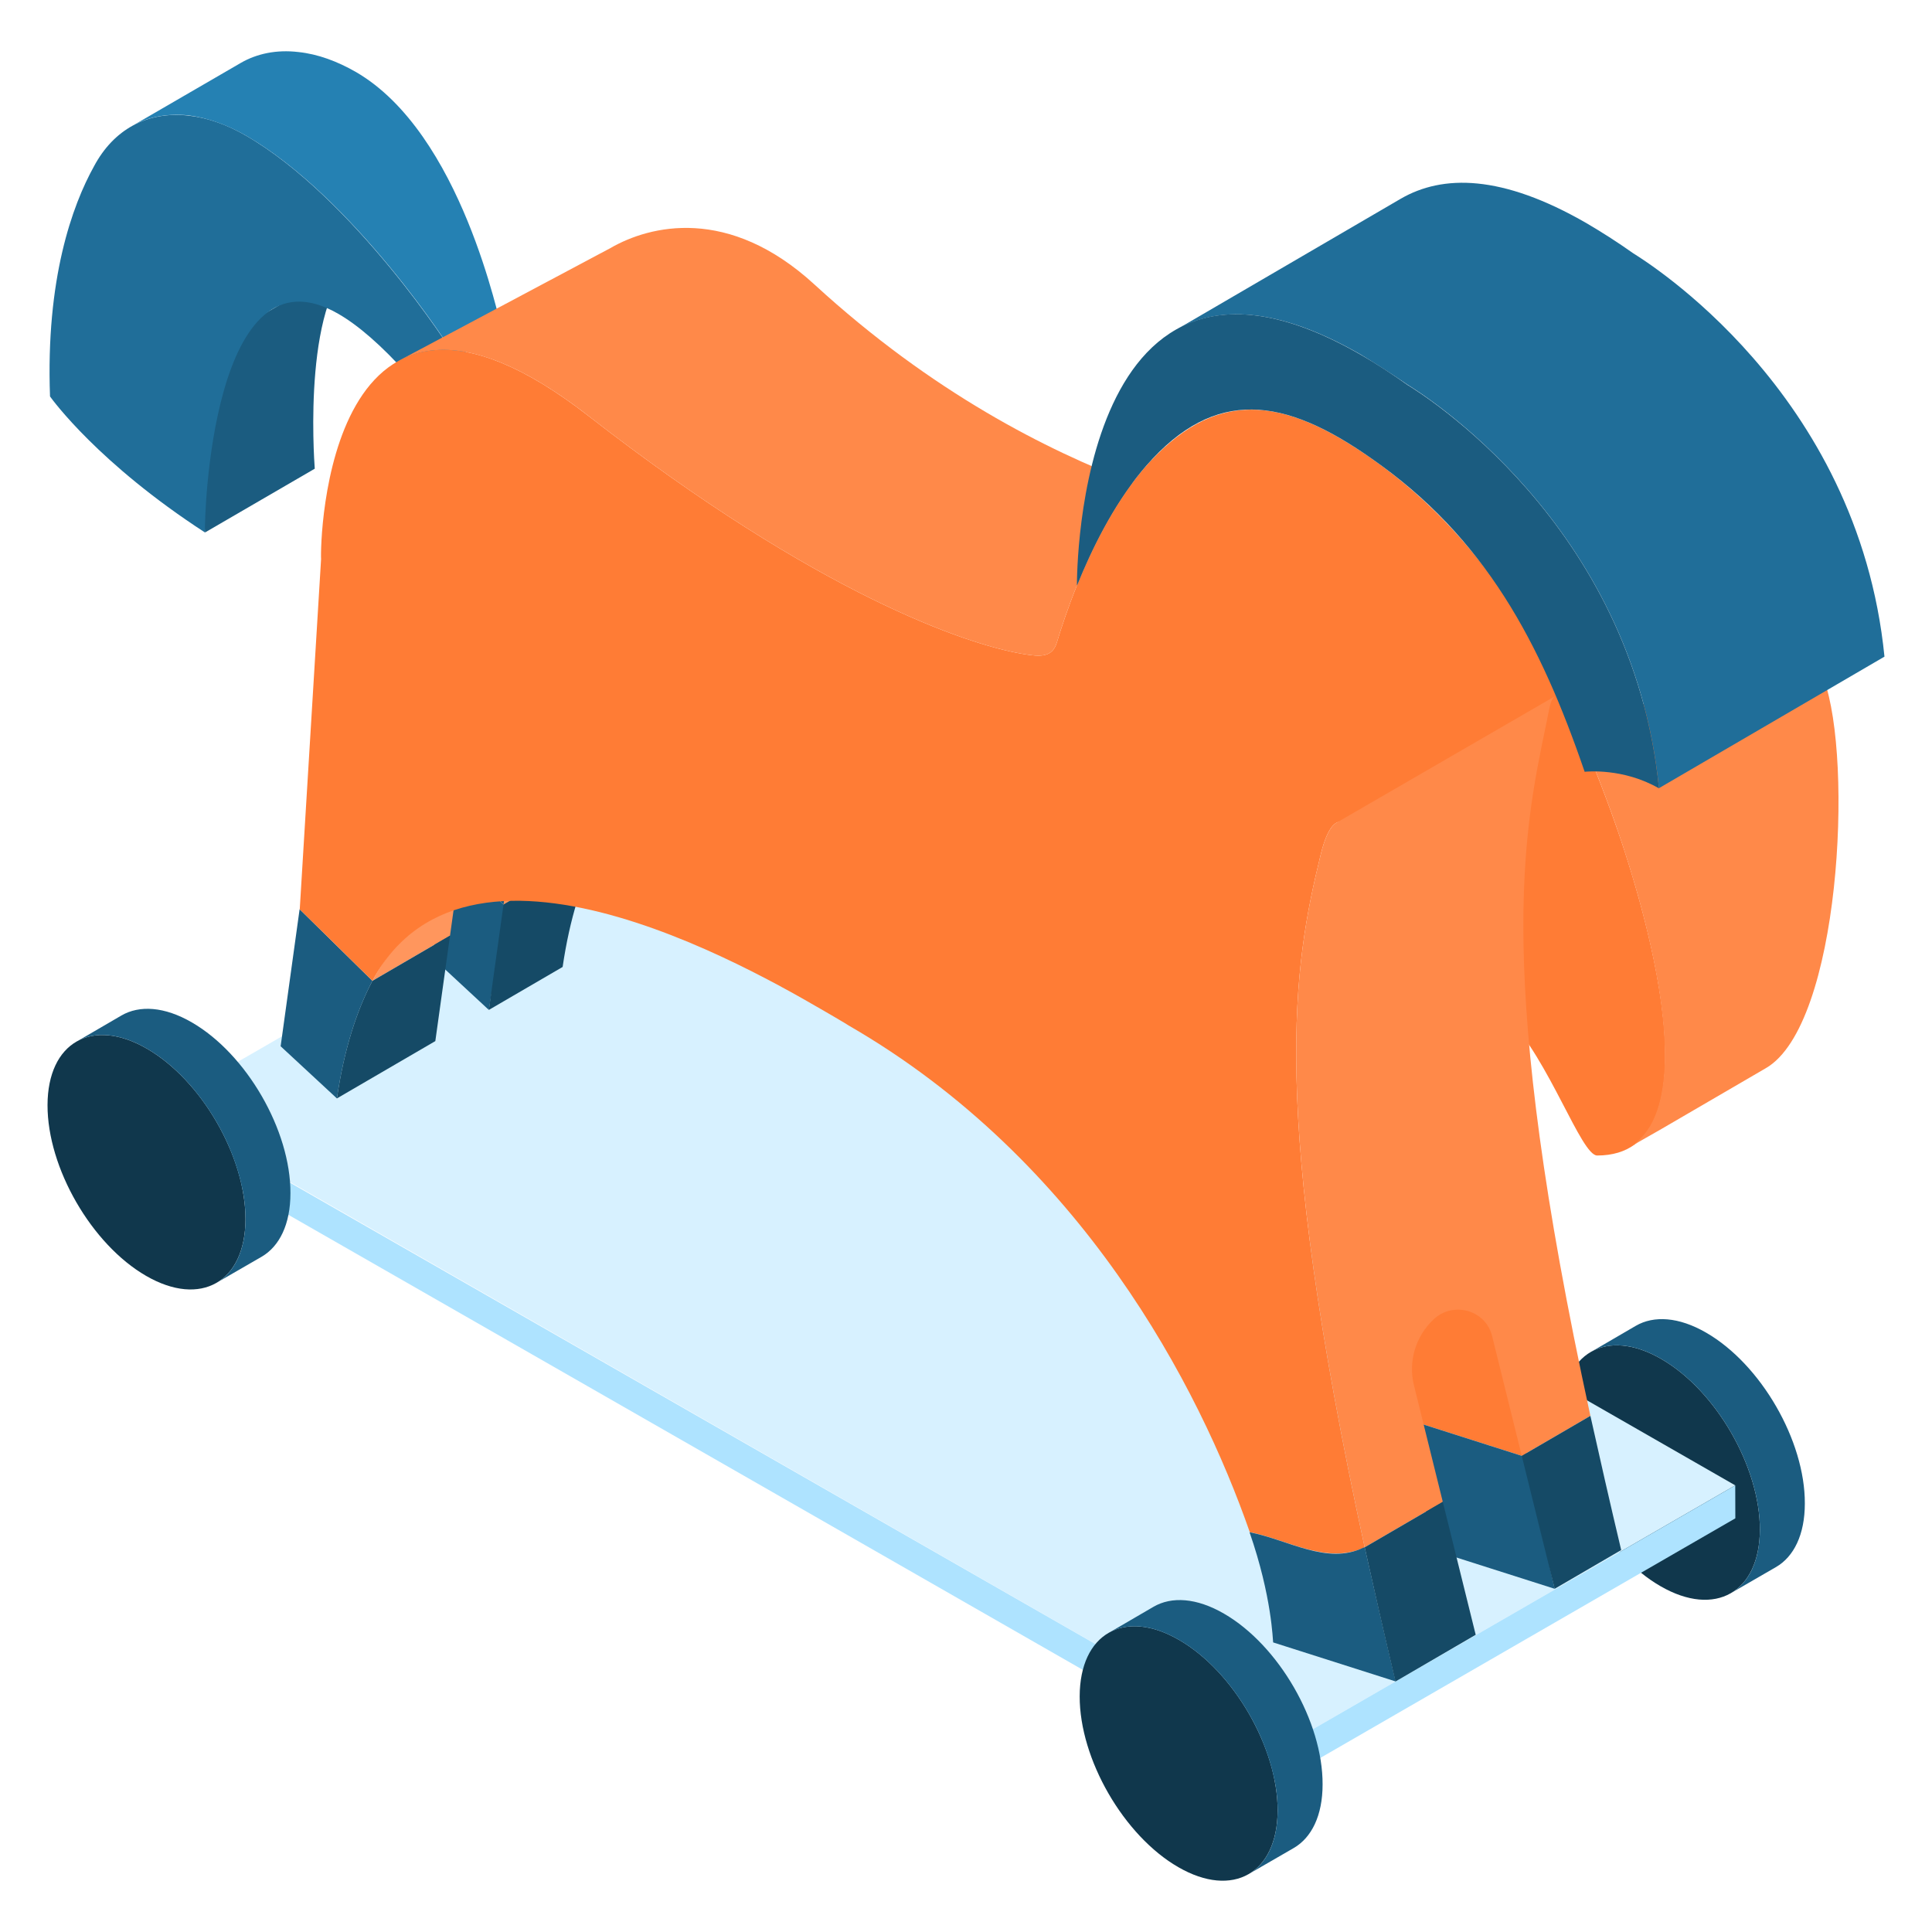
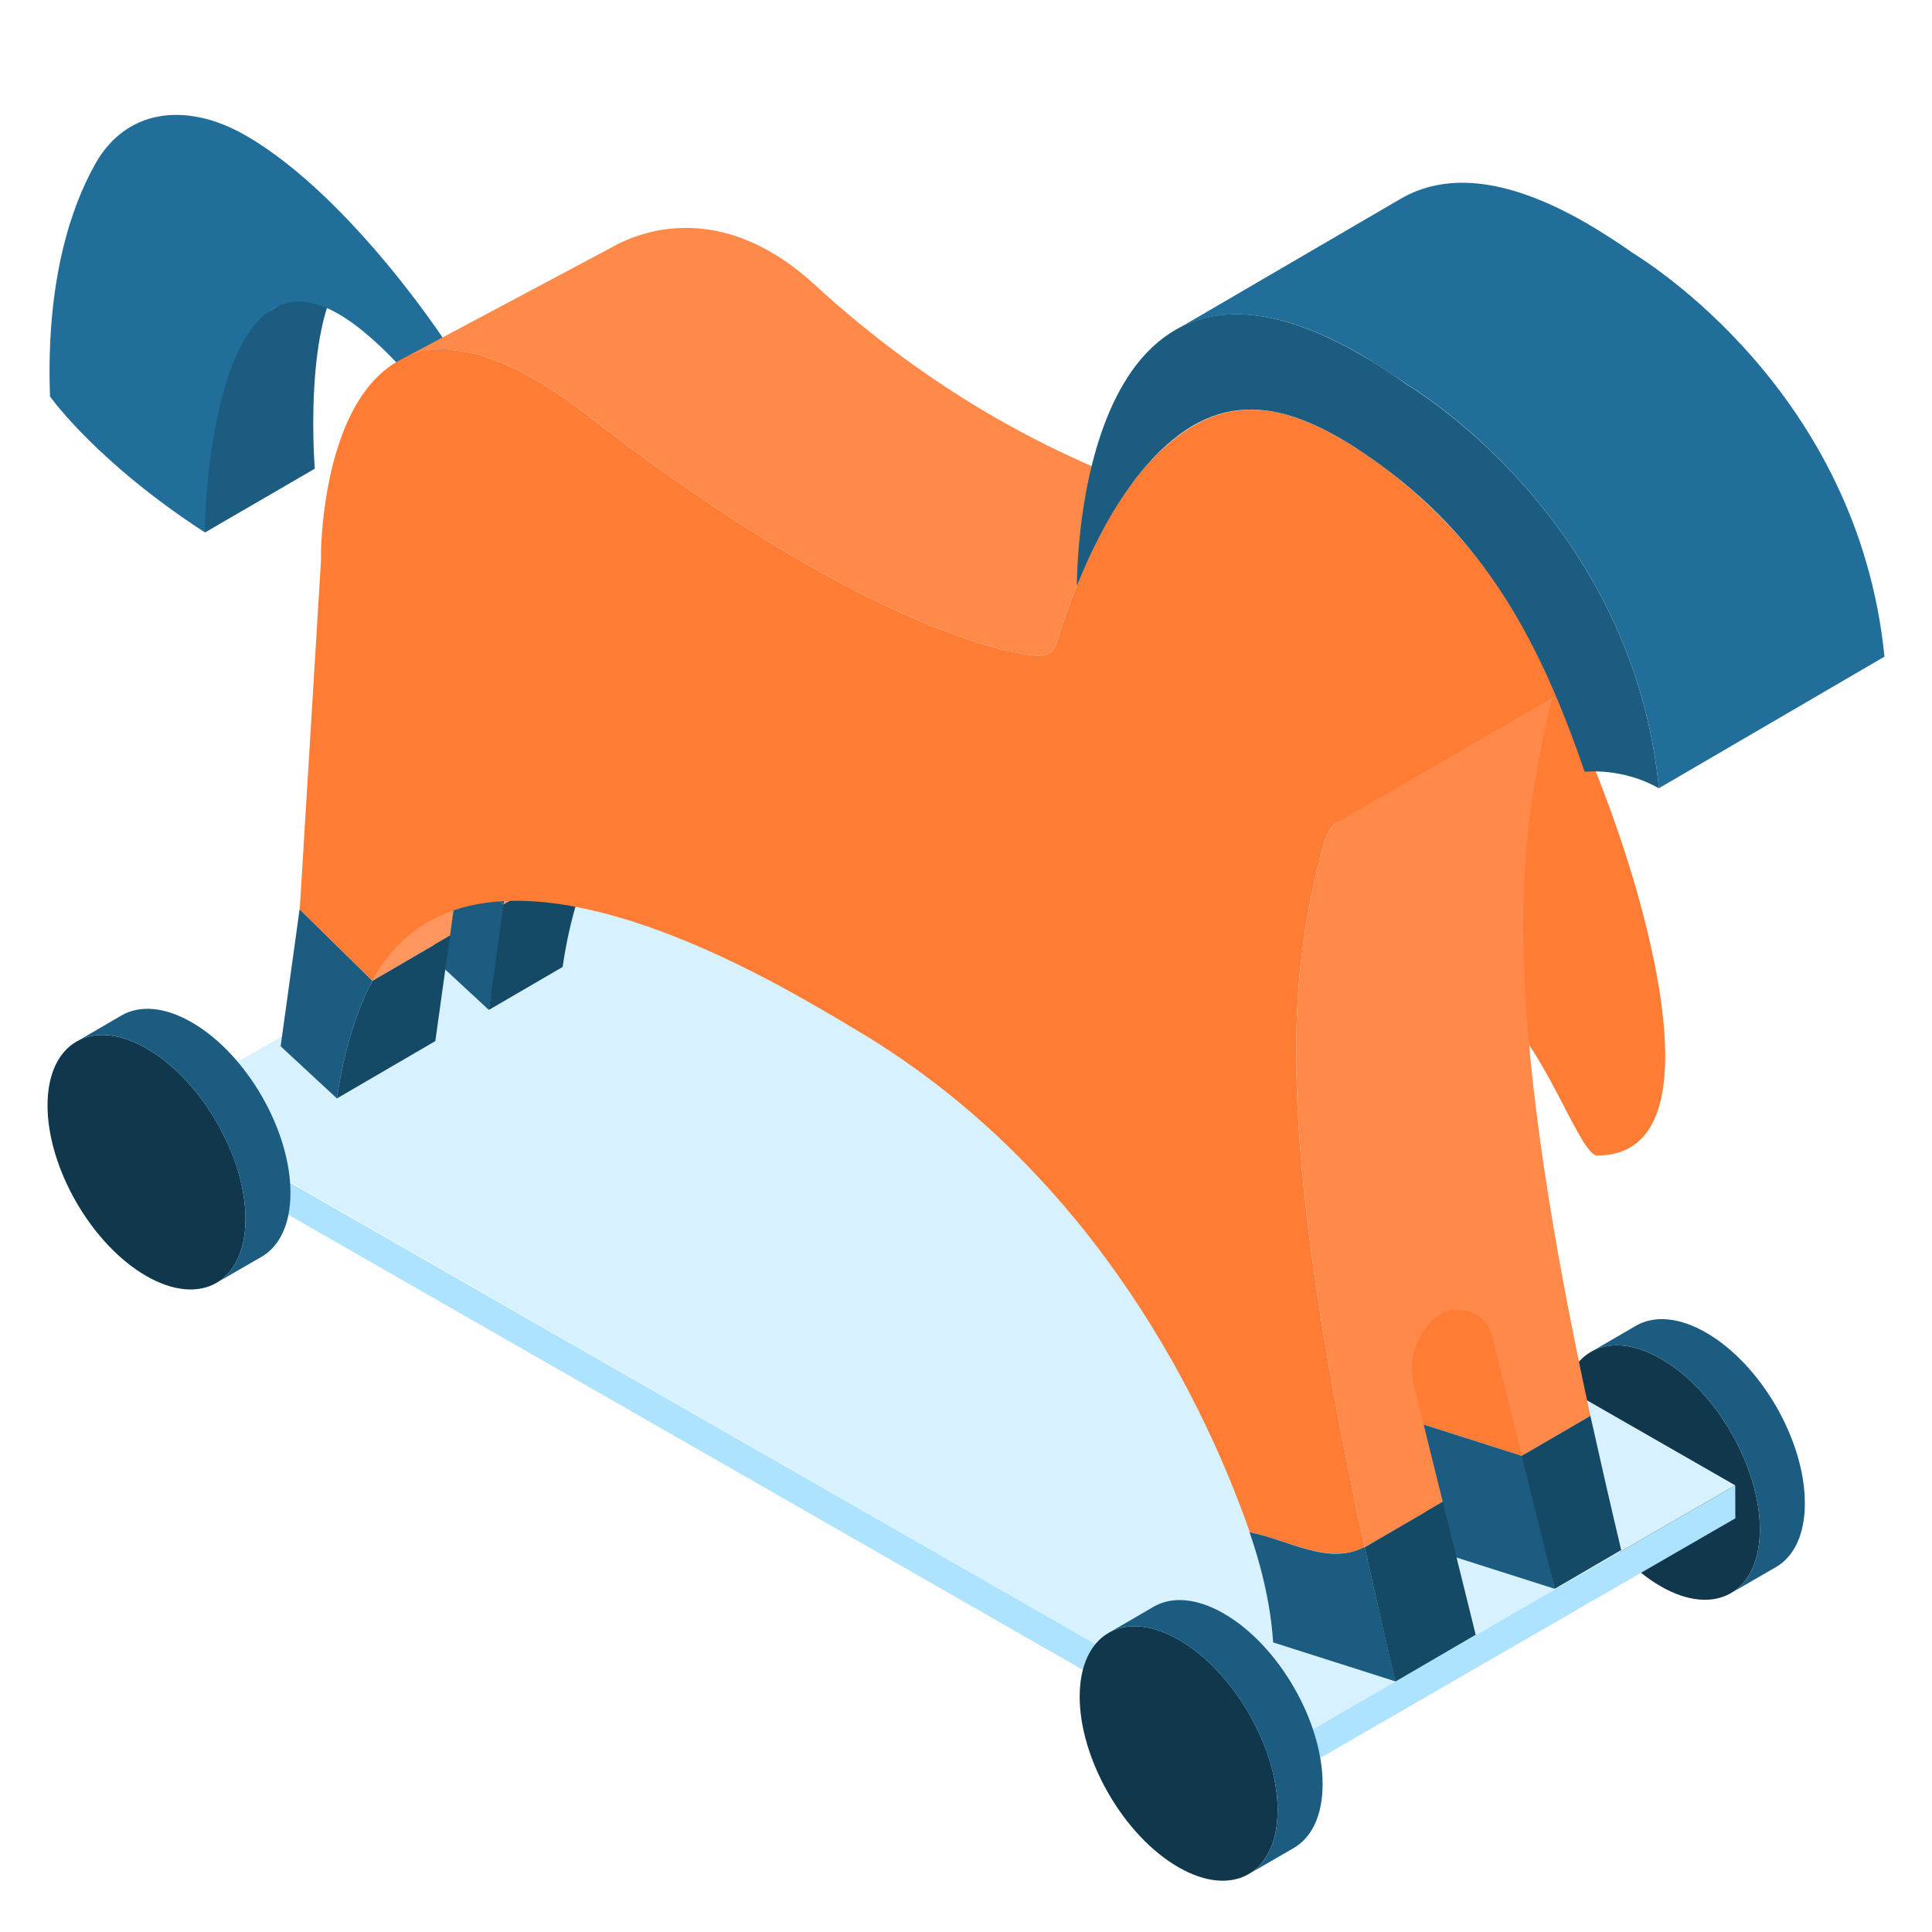
<svg xmlns="http://www.w3.org/2000/svg" width="100%" height="100%" viewBox="0 0 512 512" version="1.1" xml:space="preserve" style="fill-rule:evenodd;clip-rule:evenodd;stroke-linejoin:round;stroke-miterlimit:2;">
  <g>
    <g>
      <g>
        <g>
          <g>
            <g>
              <g>
                <g>
                  <path d="M65.318,306.809L65.342,315.548L186.352,245.682L186.327,236.944L65.318,306.809Z" style="fill:rgb(11,37,51);fill-rule:nonzero;" />
                </g>
                <g>
                  <g>
                    <path d="M466.389,405.379C466.319,422.011 454.539,428.727 440.053,420.359C425.601,412.025 413.892,391.736 413.926,375.105C413.962,358.473 425.741,351.756 440.229,360.124C454.715,368.459 466.425,388.747 466.389,405.379Z" style="fill:rgb(16,55,76);fill-rule:nonzero;" />
                  </g>
                  <g>
                    <path d="M478.3,398.44C478.3,406.702 475.382,412.54 470.67,415.283L458.724,422.186C463.436,419.48 466.354,413.643 466.389,405.379C466.425,388.747 454.715,368.459 440.229,360.124C432.95,355.907 426.339,355.518 421.592,358.296L433.503,351.357C438.285,348.579 444.896,348.966 452.175,353.186C466.661,361.554 478.371,381.807 478.3,398.44Z" style="fill:rgb(27,92,128);fill-rule:nonzero;" />
                  </g>
                </g>
                <g>
                  <path d="M42.234,293.393L338.849,463.497L459.858,393.633L163.243,223.529L42.234,293.393Z" style="fill:rgb(215,241,255);fill-rule:nonzero;" />
                </g>
              </g>
            </g>
          </g>
          <g>
            <g>
              <g>
                <g>
                  <path d="M338.849,463.497L338.873,472.236L459.882,402.372L459.858,393.633L338.849,463.497Z" style="fill:rgb(174,227,255);fill-rule:nonzero;" />
                </g>
              </g>
            </g>
          </g>
          <g>
            <g>
              <g>
                <g>
                  <path d="M114.637,253.817L129.548,267.642C131.008,257.677 133.324,249.327 136.26,242.302L118.509,225.847L114.637,253.817Z" style="fill:rgb(27,92,128);fill-rule:nonzero;" />
                  <path d="M119.665,217.497L118.509,225.847L136.26,242.302C137.115,240.262 138.004,238.297 138.962,236.476L119.665,217.497Z" style="fill:rgb(27,92,128);fill-rule:nonzero;" />
                </g>
                <path d="M129.548,267.642L149.104,256.252C150.988,243.386 154.272,233.151 158.517,225.086L133.443,239.692L129.548,267.642Z" style="fill:rgb(21,74,102);fill-rule:nonzero;" />
                <g>
                  <path d="M120.62,238.192L116.99,240.307C109.934,244.407 103.643,250.712 98.697,259.932L119.26,247.951L120.62,238.192Z" style="fill:rgb(255,150,93);fill-rule:nonzero;" />
                  <path d="M134.802,229.932L133.443,239.692L158.517,225.086C163.463,215.871 169.755,209.567 176.81,205.467L134.802,229.932Z" style="fill:rgb(255,150,93);fill-rule:nonzero;" />
                </g>
              </g>
              <g>
                <path d="M79.401,240.947L98.697,259.93C94.452,267.992 91.168,278.228 89.284,291.094L74.372,277.27L79.401,240.947Z" style="fill:rgb(27,92,128);fill-rule:nonzero;" />
              </g>
              <g>
                <path d="M66.206,85.403L95.292,68.498C80.087,77.336 83.209,121.32 83.414,124.211L54.326,141.114C54.121,138.224 50.999,94.24 66.206,85.403Z" style="fill:rgb(27,92,128);fill-rule:nonzero;" />
              </g>
              <g>
                <path d="M65.159,35.926C93.324,52.187 119.733,92.569 120.754,94.908L108.248,99.513C101.007,91.417 94.866,86.177 89.659,83.17C56.142,63.819 54.067,137.455 54.326,141.114C26.138,122.822 13.9,105.955 13.256,105.068C12.112,73.978 19.117,54.472 24.954,43.993C30.083,34.417 38.896,29.396 49.977,30.638C55.225,31.233 60.305,33.124 65.159,35.926Z" style="fill:rgb(32,110,153);fill-rule:nonzero;" />
              </g>
              <g>
-                 <path d="M133.149,87.631L120.752,94.857C119.79,92.519 93.382,52.172 65.18,35.936C60.364,33.189 55.274,31.261 49.909,30.568C44.132,30.025 39.041,30.985 34.639,33.598L63.803,16.678C68.068,14.206 73.296,13.104 79.074,13.789C84.301,14.34 89.392,16.267 94.207,19.015C122.408,35.251 132.186,85.293 133.149,87.631Z" style="fill:rgb(37,129,179);fill-rule:nonzero;" />
-               </g>
+                 </g>
              <path d="M426.953,215.135C413.489,178.228 395.501,143.773 363.287,121.382C339.482,104.775 321.786,102.887 303.172,124.112C302.937,124.387 302.701,124.667 302.383,125.057C294.943,134.121 289.331,145.466 285.394,155.156C283.018,161.047 281.256,166.367 280.073,170.282C278.83,174.307 275.674,174.087 270.915,173.277C256.058,170.742 216.712,157.496 156.02,110.277C86.374,56.092 84.803,144.101 85.09,148.177L79.436,240.982L98.697,259.932C124.85,211.187 205.413,260.427 221.271,269.582C223.593,270.922 224.823,271.712 224.888,271.757C286.722,307.452 317.762,367.533 331.201,406.028C341.489,408.122 351.698,414.727 361.652,410.057C336.207,293.157 342.822,255.937 349.944,226.687C351.864,218.726 354.276,216.702 356.817,218.177C358.958,219.411 361.418,223.512 363.863,228.827C373.094,248.902 383.927,253.643 399.366,269.448C410.594,280.948 419.016,306.212 423.267,306.222C456.17,306.217 435.681,239.08 426.953,215.135Z" style="fill:rgb(255,124,53);fill-rule:nonzero;" />
              <g>
                <path d="M156.02,110.277C216.712,157.496 256.058,170.742 270.915,173.277C275.674,174.087 278.83,174.307 280.073,170.282C281.256,166.367 283.018,161.047 285.394,155.156C288.928,146.462 293.892,136.511 300.235,127.997C277.558,119.327 247.155,104.132 215.824,75.382C193.081,54.512 172.215,59.697 161.759,65.747L106.002,95.427C106.008,95.432 106.015,95.442 106.021,95.447C116.564,89.892 132.354,91.867 156.02,110.277Z" style="fill:rgb(255,137,73);fill-rule:nonzero;" />
              </g>
              <g>
-                 <path d="M483.347,180.042C481.531,175.062 479.578,169.021 477.156,162.317C468.041,167.611 431.773,188.757 419.407,195.952C422.513,203.217 425.019,209.837 426.953,215.137C434.303,235.297 449.864,285.937 434.994,301.482C434.957,301.527 434.915,301.562 434.879,301.602C434.067,302.432 433.194,303.187 432.198,303.797C432.025,303.912 440.077,299.321 439.898,299.426L468.006,283.053C487.673,271.623 491.174,201.512 483.347,180.042Z" style="fill:rgb(255,137,73);fill-rule:nonzero;" />
-               </g>
+                 </g>
              <g>
                <path d="M369.854,445.597L337.395,435.256C337.291,434.746 337.086,423.172 331.147,406.072L331.25,406.072C341.49,408.121 351.73,414.776 361.253,410.167L361.662,410.067C364.12,420.921 366.885,433.207 369.854,445.597Z" style="fill:rgb(27,92,128);fill-rule:nonzero;" />
              </g>
              <g>
                <path d="M499.404,174.015L439.644,208.874C432.628,138.444 375.949,103.769 373.061,101.982C368.659,98.96 364.532,96.34 360.68,94.002C338.256,81.072 322.434,81.072 311.429,87.541L371.19,52.682C382.333,46.213 398.016,46.213 420.439,59.144C424.43,61.488 428.556,64.101 432.82,67.124C435.847,69.051 492.388,103.579 499.404,174.015Z" style="fill:rgb(32,110,153);fill-rule:nonzero;" />
              </g>
              <g>
                <path d="M360.679,94.047C364.579,96.299 368.681,98.942 372.995,102.008C375.977,103.831 432.629,138.456 439.643,208.925C430.217,203.482 420.462,204.477 419.949,204.531C408.246,170.392 393.7,142.508 363.31,121.399C340.275,105.248 322.025,102.571 303.817,123.364C303.454,123.78 303.313,123.946 303.172,124.111C302.937,124.386 302.701,124.667 302.469,124.95C294.943,134.118 289.331,145.468 285.395,155.251C285.384,151.646 285.739,50.781 360.679,94.047Z" style="fill:rgb(27,92,128);fill-rule:nonzero;" />
              </g>
            </g>
          </g>
          <g>
            <path d="M338.849,463.497L338.824,472.236L53.45,308.779L53.474,300.04L338.849,463.497Z" style="fill:rgb(174,227,255);fill-rule:nonzero;" />
          </g>
          <g>
            <g>
              <path d="M65.059,323.142C64.988,339.773 53.209,346.49 38.722,338.122C24.27,329.787 12.562,309.499 12.596,292.867C12.631,276.235 24.411,269.519 38.898,277.887C53.384,286.22 65.094,306.51 65.059,323.142Z" style="fill:rgb(16,55,76);fill-rule:nonzero;" />
            </g>
            <g>
              <path d="M76.97,316.203C76.97,324.465 74.052,330.301 69.339,333.046L57.393,339.949C62.105,337.242 65.023,331.405 65.059,323.142C65.094,306.51 53.384,286.22 38.898,277.887C31.619,273.668 25.008,273.28 20.262,276.058L32.173,269.119C36.955,266.341 43.565,266.727 50.844,270.948C65.331,279.316 77.04,299.569 76.97,316.203Z" style="fill:rgb(27,92,128);fill-rule:nonzero;" />
            </g>
          </g>
        </g>
        <g>
          <g>
            <path d="M338.59,479.83C338.519,496.462 326.74,503.178 312.253,494.81C297.801,486.476 286.092,466.187 286.127,449.555C286.163,432.924 297.942,426.207 312.429,434.575C326.916,442.91 338.625,463.198 338.59,479.83Z" style="fill:rgb(16,55,76);fill-rule:nonzero;" />
          </g>
          <g>
            <path d="M350.501,472.891C350.501,481.153 347.582,486.991 342.87,489.734L330.924,496.637C335.636,493.932 338.555,488.094 338.59,479.83C338.625,463.198 326.916,442.91 312.429,434.575C305.15,430.358 298.54,429.969 293.793,432.748L305.704,425.808C310.486,423.031 317.097,423.417 324.375,427.637C338.862,436.005 350.57,456.258 350.501,472.891Z" style="fill:rgb(27,92,128);fill-rule:nonzero;" />
          </g>
        </g>
      </g>
      <g>
        <g>
          <path d="M394.397,336.312L393.987,336.412C384.464,341.022 374.224,334.367 363.984,332.317L363.881,332.317C366.774,340.647 370.535,359.327 373.649,376.372L404.669,386.257C400.429,365.496 395.809,342.552 394.397,336.312Z" style="fill:rgb(255,124,53);fill-rule:nonzero;" />
          <path d="M373.649,376.372C376.928,394.317 379.489,410.447 379.542,410.707L412.002,421.047C410.74,415.777 407.807,401.612 404.669,386.257L373.649,376.372Z" style="fill:rgb(27,92,128);fill-rule:nonzero;" />
        </g>
        <path d="M374.71,367.117C373.153,360.827 375.132,354.172 379.896,349.667C385.104,344.742 393.716,347.167 395.417,354.042L403.281,385.811L421.473,375.217C396.027,258.317 403.576,221.309 409.764,191.846C410.823,186.802 410.85,185.221 412.377,184.336L354.113,218.072C352.586,218.962 351.164,221.622 349.944,226.687C342.822,255.937 336.206,293.162 361.652,410.057L382.354,398.002L374.71,367.117Z" style="fill:rgb(255,137,73);fill-rule:nonzero;" />
        <g>
          <path d="M412.002,421.047L429.634,410.777C426.677,398.356 423.905,386.127 421.473,375.217L403.281,385.811L412.002,421.047Z" style="fill:rgb(21,74,102);fill-rule:nonzero;" />
          <path d="M361.652,410.057C364.085,420.966 366.857,433.197 369.812,445.622L391.076,433.237L382.354,398.002L361.652,410.057Z" style="fill:rgb(21,74,102);fill-rule:nonzero;" />
        </g>
      </g>
      <path d="M98.697,259.932C94.452,267.992 91.168,278.227 89.284,291.091L115.366,275.901L119.26,247.951L98.697,259.932Z" style="fill:rgb(21,74,102);fill-rule:nonzero;" />
    </g>
  </g>
</svg>